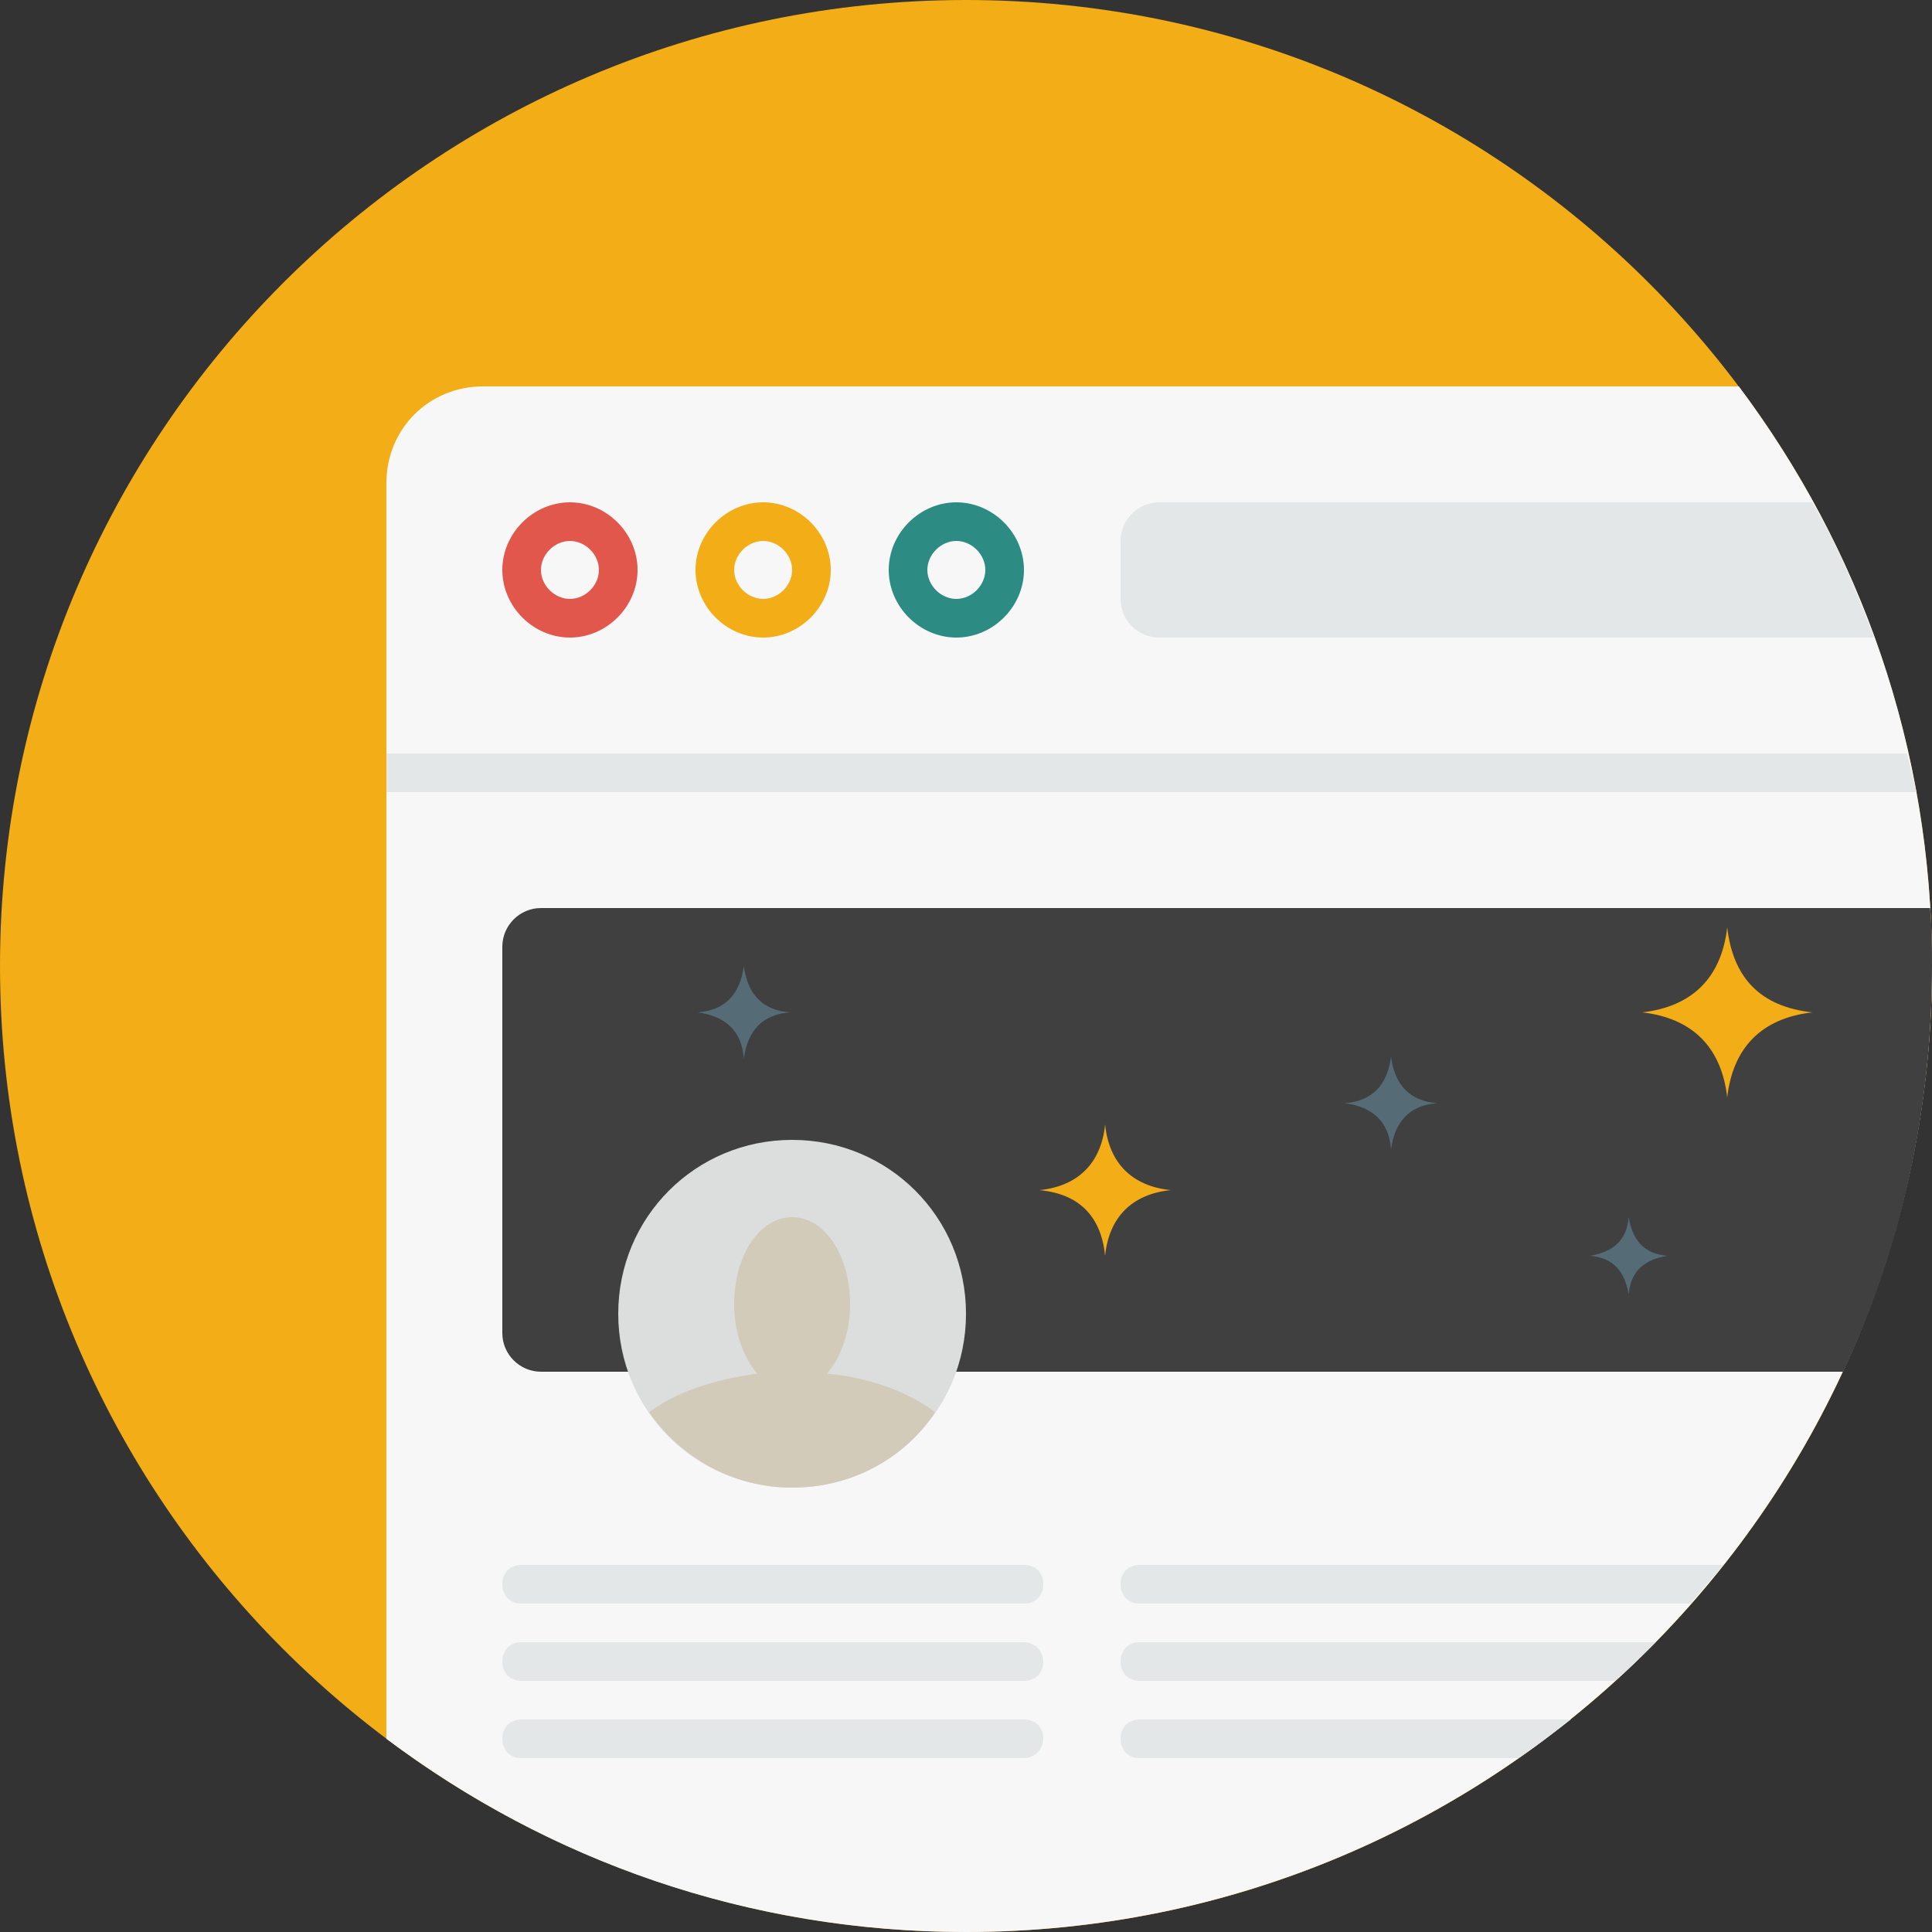
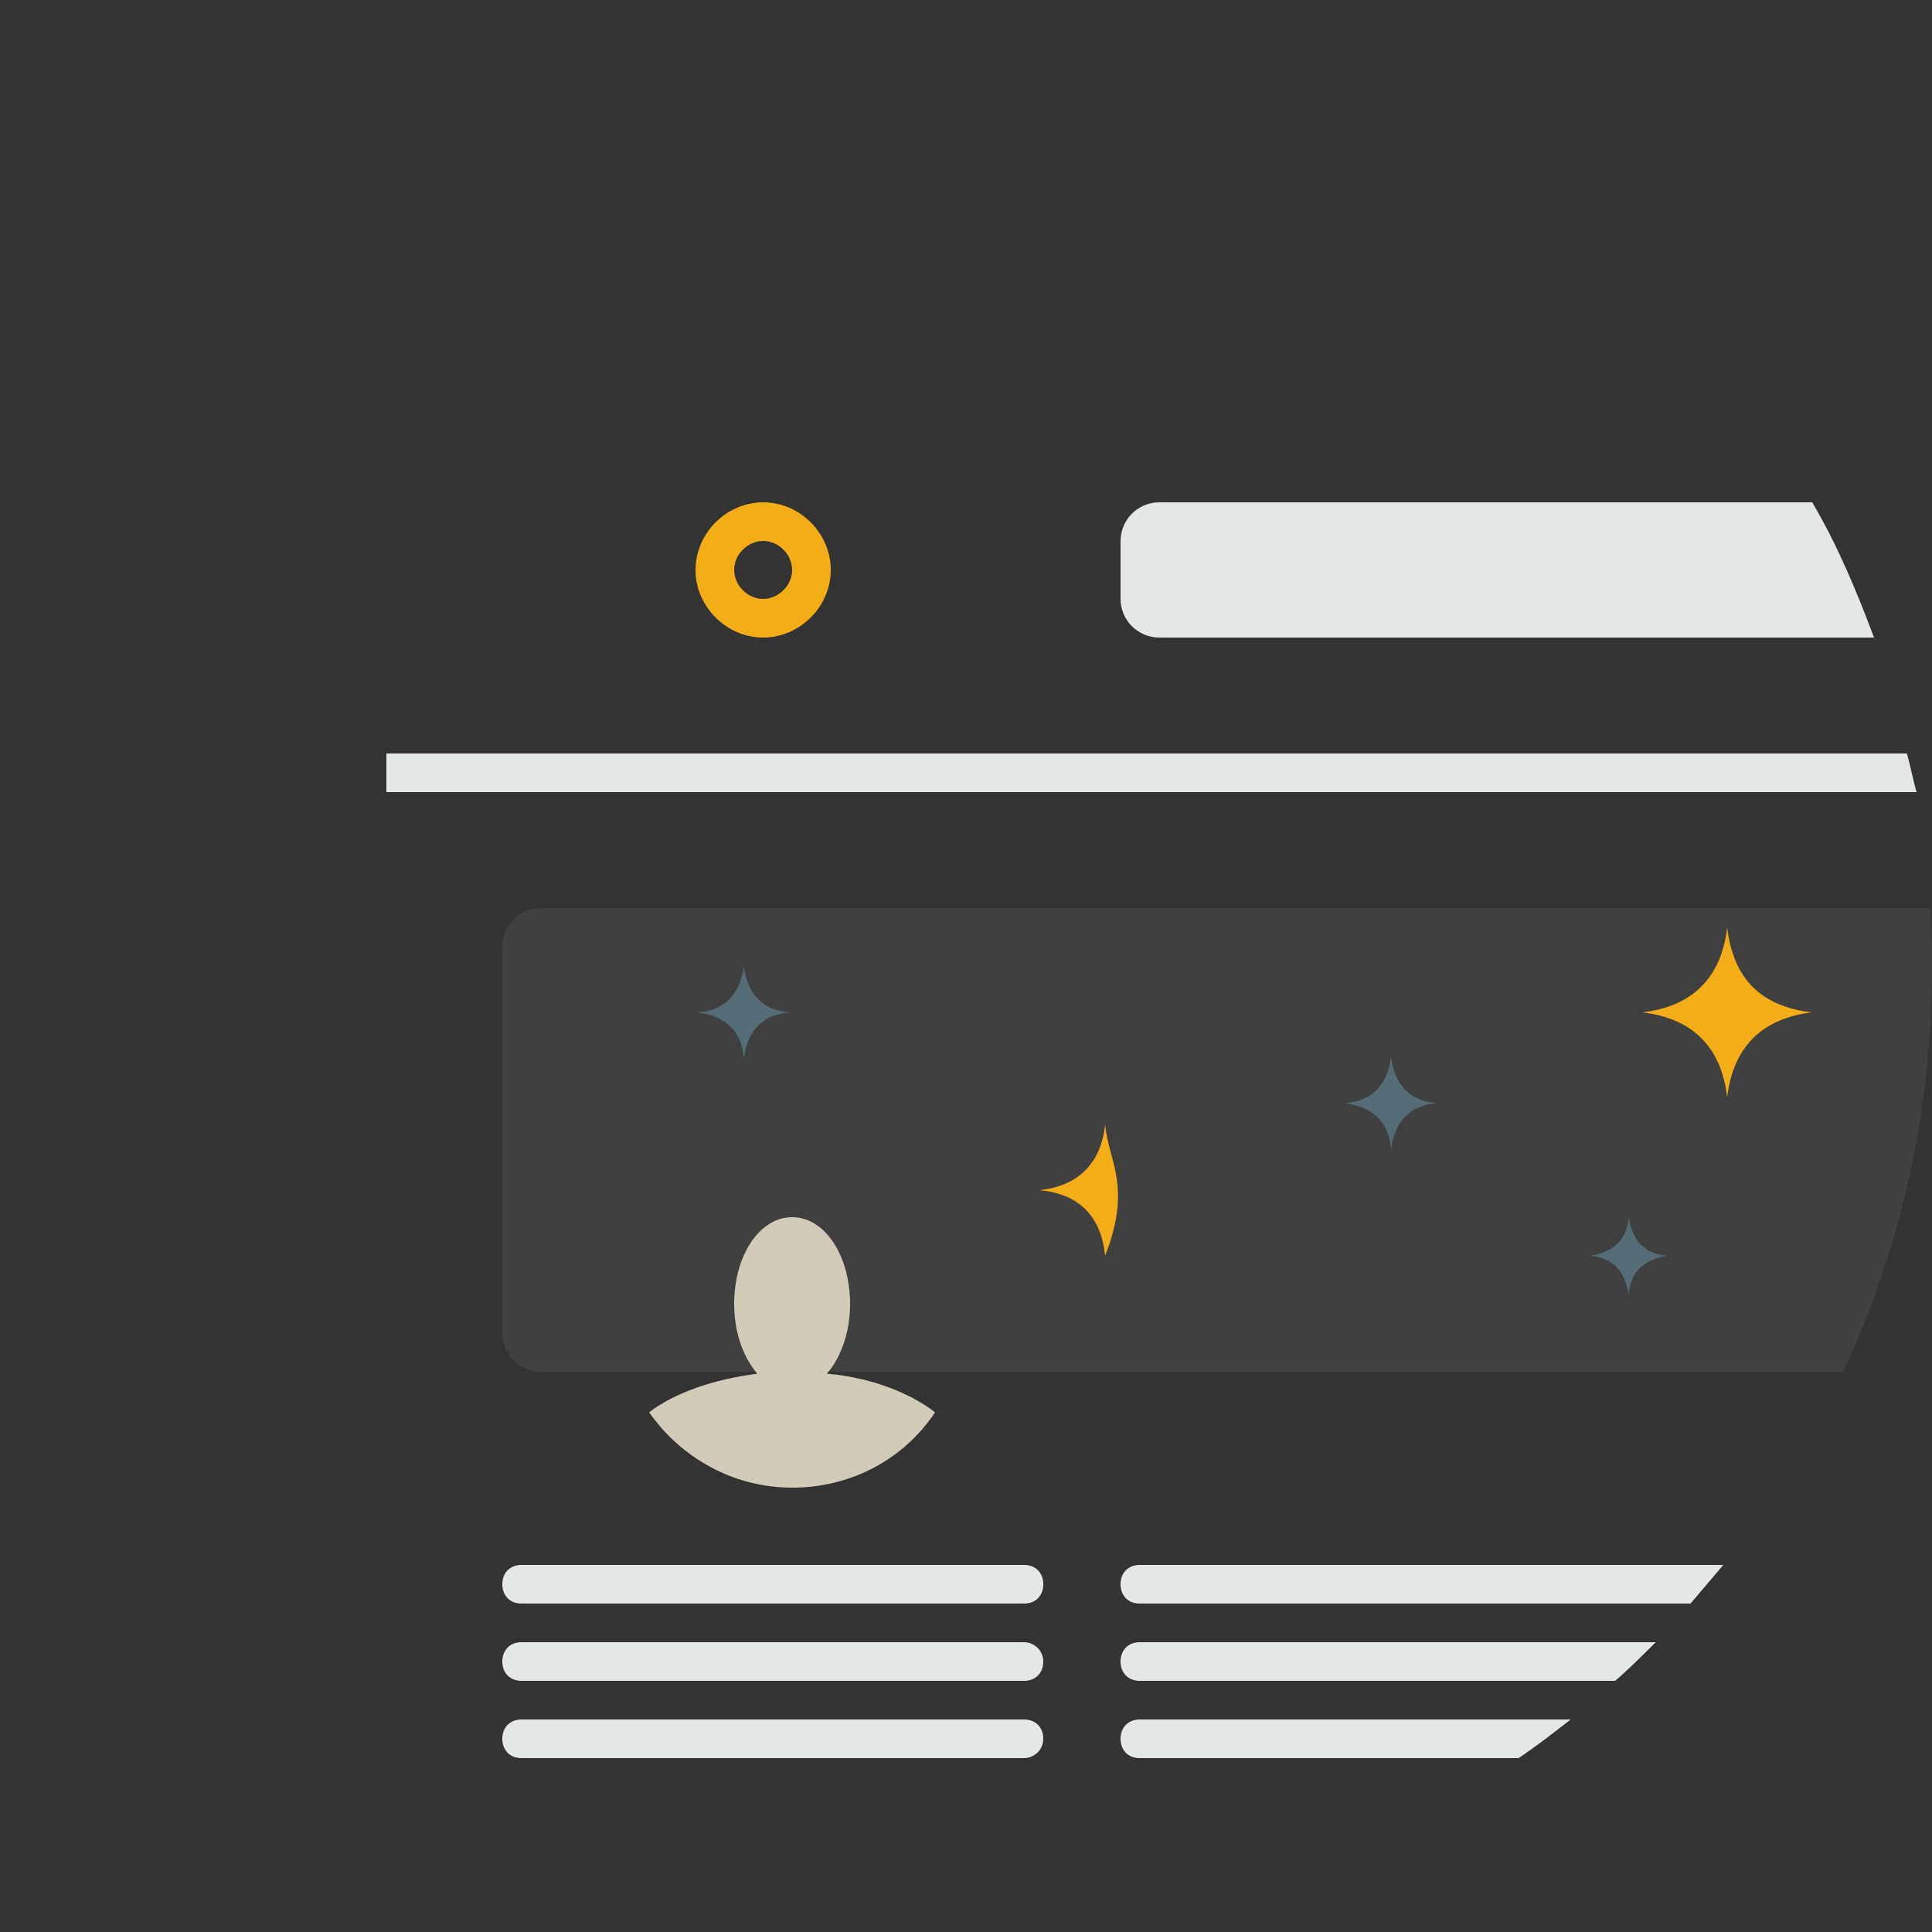
<svg xmlns="http://www.w3.org/2000/svg" version="1.1" id="Calque_1" x="0px" y="0px" viewBox="-638 377 100 100" style="enable-background:new -638 377 100 100;" xml:space="preserve">
  <rect x="-638" y="377" width="100" height="100" fill="#333333" stroke="none" />
  <style type="text/css">
	.st0{fill:#F3AD16;}
	.st1{fill:#F7F7F7;}
	.st2{fill:#404040;}
	.st3{fill:#556C77;}
	.st4{fill:#DCDDDD;}
	.st5{fill:#E2574C;}
	.st6{fill:#2C8C84;}
	.st7{fill:#E4E7E7;}
	.st8{fill:#D3CBBA;}
</style>
-   <path class="st0" d="M-588,377c27.6,0,50,22.4,50,50s-22.4,50-50,50s-50-22.4-50-50S-615.6,377-588,377z" />
-   <path class="st1" d="M-613,397c-2.8,0-5,2.2-5,5v65c8.4,6.3,18.7,10,30,10c27.6,0,50-22.4,50-50c0-11.3-3.7-21.6-10-30H-613z" />
  <path class="st2" d="M-612,426v20c0,1.1,0.9,2,2,2h67.4c3-6.4,4.6-13.5,4.6-21c0-1,0-2-0.1-3H-610C-611.1,424-612,424.9-612,426z" />
-   <path class="st0" d="M-548.6,425c-0.3,2.6-1.8,4.1-4.4,4.4c2.6,0.3,4.1,1.8,4.4,4.4c0.3-2.6,1.8-4.1,4.4-4.4  C-546.9,429.1-548.3,427.6-548.6,425z M-580.8,435.2c-0.2,2-1.4,3.2-3.4,3.4c2.1,0.2,3.2,1.4,3.4,3.4c0.2-2,1.4-3.2,3.4-3.4  C-579.4,438.4-580.6,437.2-580.8,435.2z" />
+   <path class="st0" d="M-548.6,425c-0.3,2.6-1.8,4.1-4.4,4.4c2.6,0.3,4.1,1.8,4.4,4.4c0.3-2.6,1.8-4.1,4.4-4.4  C-546.9,429.1-548.3,427.6-548.6,425z M-580.8,435.2c-0.2,2-1.4,3.2-3.4,3.4c2.1,0.2,3.2,1.4,3.4,3.4C-579.4,438.4-580.6,437.2-580.8,435.2z" />
  <path class="st3" d="M-599.5,427c-0.2,1.5-1,2.3-2.4,2.4c1.5,0.2,2.3,1,2.4,2.4c0.2-1.5,1-2.3,2.4-2.4  C-598.5,429.3-599.3,428.5-599.5,427z M-553.7,440c-0.1,1.2-0.8,1.8-2,2c1.2,0.1,1.8,0.8,2,2c0.1-1.2,0.8-1.8,2-2  C-552.9,441.9-553.5,441.2-553.7,440z M-566,431.7c-0.2,1.5-1,2.3-2.4,2.4c1.5,0.2,2.3,1,2.4,2.4c0.2-1.5,1-2.3,2.4-2.4  C-565,434-565.8,433.2-566,431.7z" />
-   <path class="st4" d="M-597,436c5,0,9,4,9,9s-4,9-9,9s-9-4-9-9S-602,436-597,436z" />
-   <path class="st5" d="M-608.5,403c-1.9,0-3.5,1.6-3.5,3.5s1.6,3.5,3.5,3.5s3.5-1.6,3.5-3.5S-606.6,403-608.5,403z M-608.5,408  c-0.8,0-1.5-0.7-1.5-1.5s0.7-1.5,1.5-1.5s1.5,0.7,1.5,1.5S-607.7,408-608.5,408z" />
  <path class="st0" d="M-598.5,403c-1.9,0-3.5,1.6-3.5,3.5s1.6,3.5,3.5,3.5s3.5-1.6,3.5-3.5S-596.6,403-598.5,403z M-598.5,408  c-0.8,0-1.5-0.7-1.5-1.5s0.7-1.5,1.5-1.5s1.5,0.7,1.5,1.5S-597.7,408-598.5,408z" />
-   <path class="st6" d="M-588.5,403c-1.9,0-3.5,1.6-3.5,3.5s1.6,3.5,3.5,3.5s3.5-1.6,3.5-3.5S-586.6,403-588.5,403z M-588.5,408  c-0.8,0-1.5-0.7-1.5-1.5s0.7-1.5,1.5-1.5s1.5,0.7,1.5,1.5S-587.7,408-588.5,408z" />
  <g>
    <path class="st7" d="M-612,459c0,0.6,0.4,1,1,1h26c0.6,0,1-0.4,1-1s-0.4-1-1-1h-26C-611.6,458-612,458.4-612,459z M-580,463   c0,0.6,0.4,1,1,1h24.6c0.7-0.6,1.4-1.3,2.1-2H-579C-579.6,462-580,462.4-580,463z M-584,467c0-0.6-0.4-1-1-1h-26c-0.6,0-1,0.4-1,1   s0.4,1,1,1h26C-584.5,468-584,467.6-584,467z M-580,459c0,0.6,0.4,1,1,1h28.5c0.6-0.7,1.1-1.3,1.7-2H-579   C-579.6,458-580,458.4-580,459z M-544.2,403H-578c-1.1,0-2,0.9-2,2v3c0,1.1,0.9,2,2,2h37C-541.9,407.6-542.9,405.2-544.2,403z    M-585,462h-26c-0.6,0-1,0.4-1,1s0.4,1,1,1h26c0.6,0,1-0.4,1-1S-584.5,462-585,462z M-579,466c-0.6,0-1,0.4-1,1s0.4,1,1,1h19.6   c0.9-0.6,1.8-1.3,2.7-2H-579z" />
  </g>
  <path class="st7" d="M-539.3,416H-618v2h79.2C-539,417.3-539.1,416.7-539.3,416z" />
  <path class="st8" d="M-594,444.5c0-2.5-1.3-4.5-3-4.5s-3,2-3,4.5c0,1.5,0.5,2.8,1.2,3.6c-2.3,0.3-4.3,1-5.6,2  c1.6,2.3,4.3,3.9,7.4,3.9s5.8-1.5,7.4-3.9c-1.3-1-3.3-1.8-5.6-2C-594.5,447.3-594,446-594,444.5z" />
</svg>